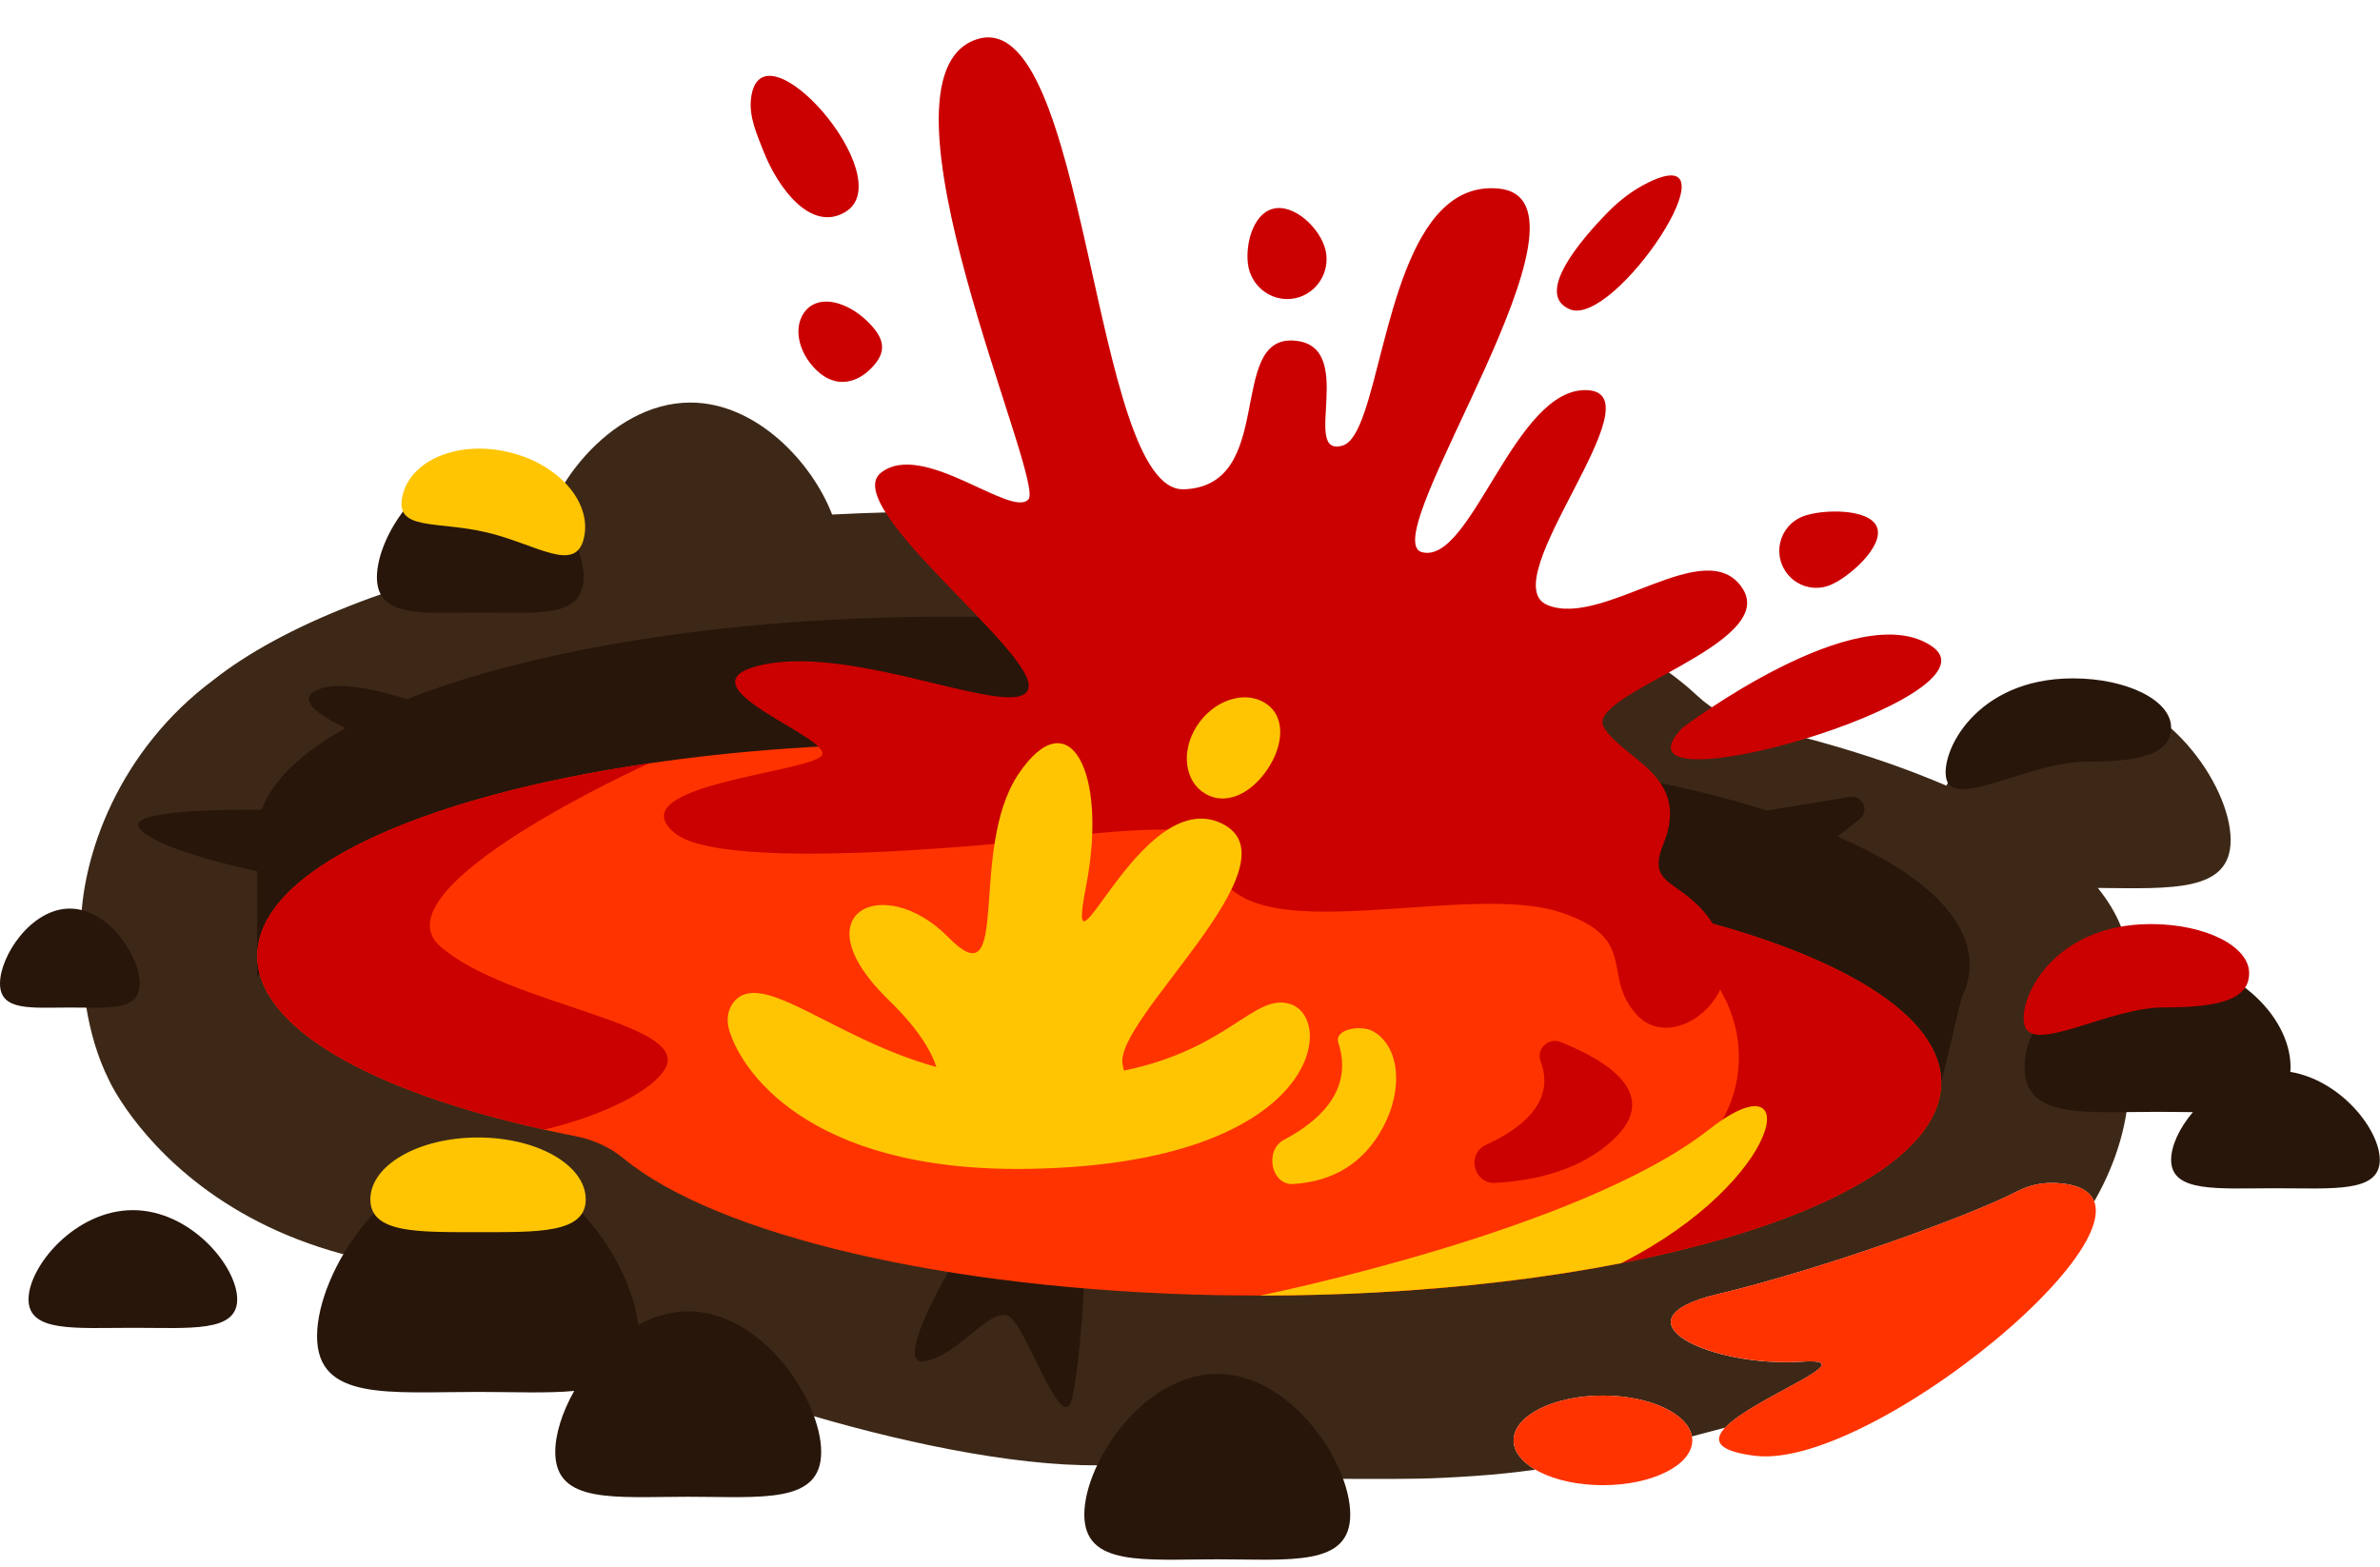
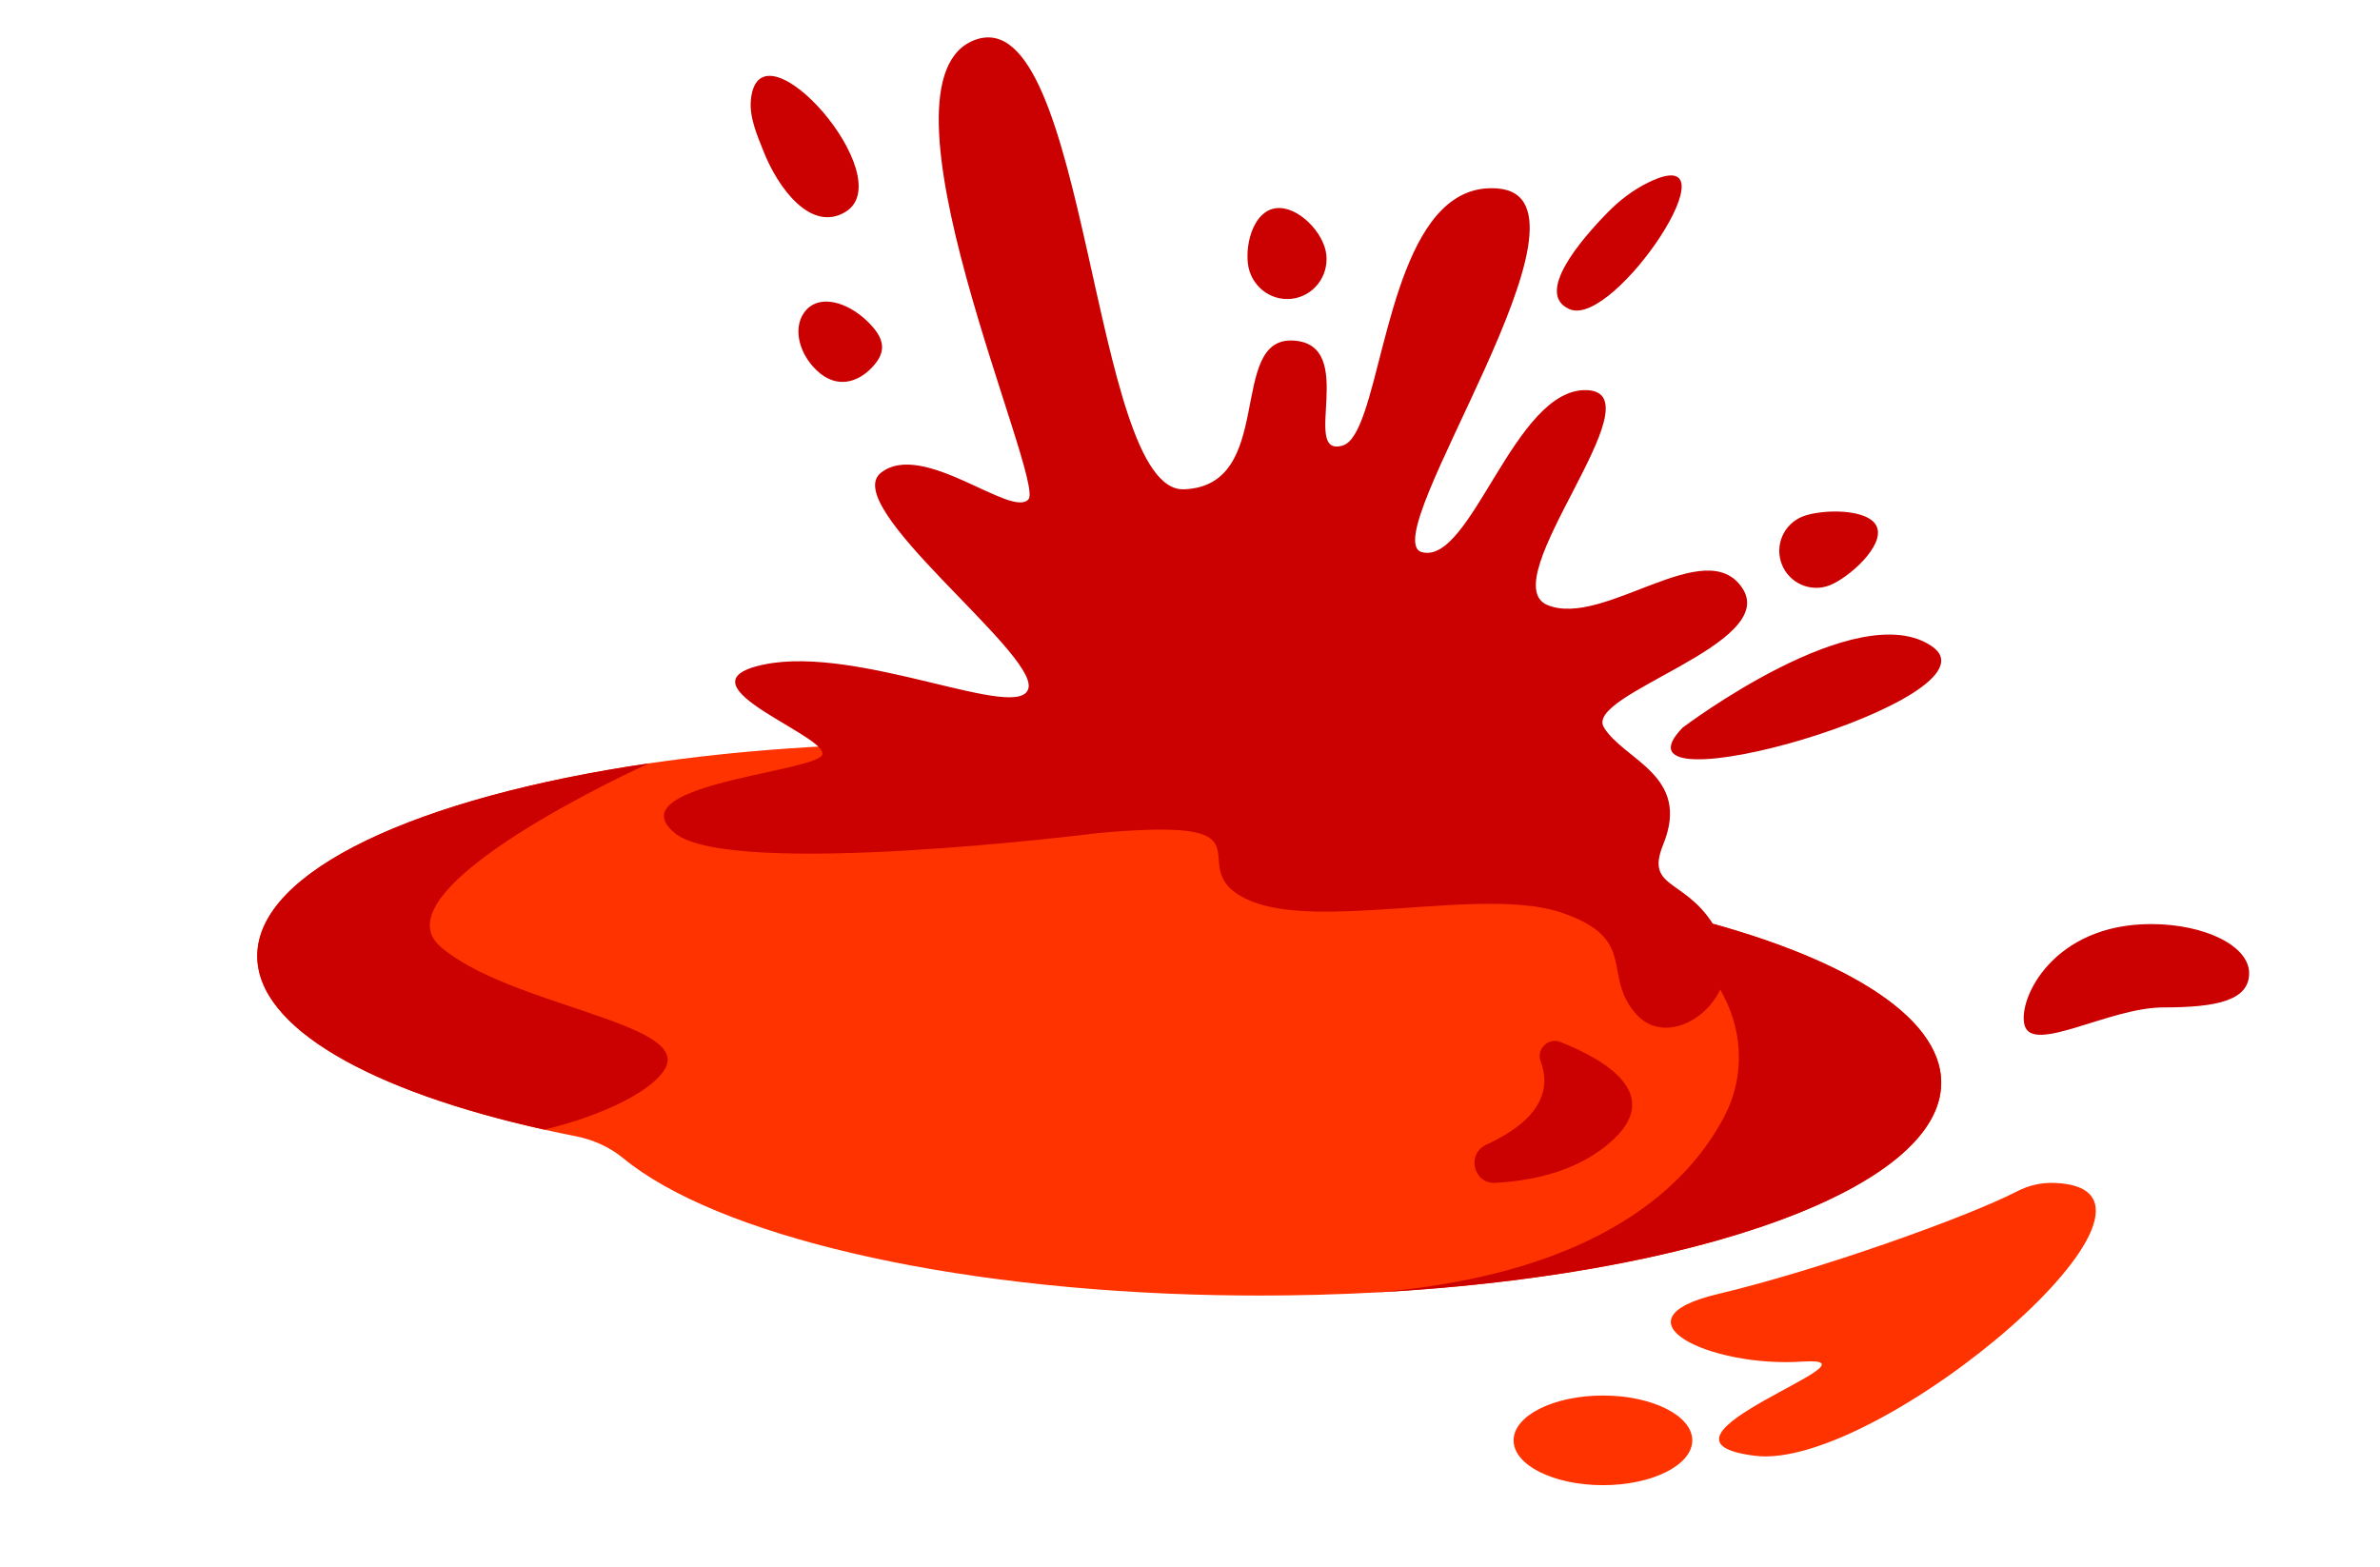
<svg xmlns="http://www.w3.org/2000/svg" height="313.6" preserveAspectRatio="xMidYMid meet" version="1.0" viewBox="0.0 -7.5 476.3 313.6" width="476.3" zoomAndPan="magnify">
  <g id="change1_1">
-     <path d="M419.83,170.2c4.04,5.01,6.22,10.29,6.22,15.76c0,1.95,1.22,7.04-0.04,19.93c0.03,0.95,0.04,1.93,0.04,2.93 c0,7.72-2.29,16.01-6.95,24.13c-0.84-2.18-3.33-3.54-7.93-3.71c-2.59-0.1-5.15,0.48-7.45,1.67c-10.19,5.25-39.9,15.83-59.93,20.57 c-21.69,5.13-1.52,14.74,16.88,13.52c12.95-0.86-9.8,7.22-15.42,13.21c-2.22,0.58-4.44,1.17-6.66,1.75 c-0.81-4.58-8.46-8.17-17.8-8.17c-9.87,0-17.88,4.02-17.88,8.97c0,2.24,1.65,4.28,4.35,5.86c-3.89,0.54-7.93,0.97-12.17,1.26 c-9.55,0.64-12.71,0.59-22.73,0.59c-3.68,0-7.34-0.04-10.96-0.13h-0.09c-13.29-0.33-26.16-1.25-38.47-2.7c0,0,0,0-0.01,0 c-32.3,1.68-92.94-18.04-109.86-30.45c-16.92-12.41-25.3-5.98-46.82-12.41c-24.59-7.35-37-22.38-41.81-29.72 c-0.03-0.05-0.06-0.09-0.09-0.14c-0.11-0.17-0.22-0.34-0.32-0.5c-0.11-0.17-0.21-0.34-0.32-0.51c-0.13-0.22-0.26-0.42-0.38-0.62 c-0.02-0.03-0.03-0.05-0.05-0.08c-0.89-1.5-1.29-2.38-1.29-2.38h0c-4.88-9.71-5.71-20.63-5.71-30.22c0-14.96,7.74-36.07,26.59-50.08 c13.75-10.84,36.75-19.87,65.42-25.84c0.32-11.22,13.61-29.63,29.97-29.63c13.16,0,24.33,11.91,28.37,22.41 c7.46-0.38,15.07-0.59,22.82-0.59c68.65,0,127.24,15.29,150.27,36.81c3.24,3.03,7.12,5.02,11.24,5.93c4.82,1.08,9.47,2.25,13.93,3.5 c9.09,2.55,17.37,5.44,24.72,8.61c4.89-9.56,15.1-19.15,26.91-19.15c16.56,0,29.99,18.87,29.99,30.04 C446.41,171.01,434.79,170.34,419.83,170.2z" fill="#3D2817" />
-   </g>
+     </g>
  <g id="change2_1">
-     <path d="M394.17,185.55c0,2.26-0.55,4.48-1.6,6.65l-4.09,16.97l-3.26-8.16c-10.79,8.98-30.72,16.55-56.2,21.58 c-15,2.96-31.92,5.04-50.04,6.01c-7.61,0.41-15.43,0.62-23.41,0.62c-2.93,0-5.85-0.03-8.73-0.08h-0.07 c-55.37-1.1-101.91-12.44-120.78-28.07c-2.79-2.31-6.14-3.84-9.69-4.54c-2.18-0.43-4.31-0.88-6.41-1.35 c-22.24-4.98-39.62-11.97-49.45-20.14l-8.97,13.01v-21.17c-5.53-1.2-20.24-4.7-23.51-8.52c-3.09-3.61,15.48-3.88,24.41-3.81 c2.13-5.88,7.97-11.41,16.77-16.34c-5-2.39-10.03-5.64-5.7-7.64c4.07-1.87,11.82-0.13,18.03,1.85c13.24-5.25,30.24-9.52,49.73-12.4 c17.87-2.65,37.82-4.12,58.85-4.12c59.2,0,109.72,11.69,129.58,28.15c2.79,2.31,6.14,3.84,9.69,4.54c4.16,0.83,8.17,1.72,12.01,2.67 c4.3,1.07,8.4,2.22,12.27,3.44l16.62-2.72c2.55-0.42,3.98,2.83,1.96,4.43l-4.43,3.5C384.37,167.11,394.17,175.97,394.17,185.55z M137.74,254.93c-3.54,0-6.92,1.03-10.01,2.74c-1.47-13.15-15.26-32.79-32.07-32.79c-17.79,0-32.21,22-32.21,35.03 c0,13.02,14.42,11.15,32.21,11.15c7.22,0,13.88,0.31,19.25-0.2c-2.4,4.25-3.79,8.65-3.79,12.22c0,10.47,11.92,8.96,26.61,8.96 c14.7,0,26.61,1.5,26.61-8.96S152.44,254.93,137.74,254.93z M243.61,267.45c-14.7,0-26.61,17.68-26.61,28.15 c0,10.47,11.92,8.96,26.61,8.96s26.61,1.5,26.61-8.96C270.22,285.13,258.31,267.45,243.61,267.45z M96.12,115.1 c11.42,0,20.69,1.19,20.69-7.07S107.55,85.8,96.12,85.8s-20.69,13.96-20.69,22.22S84.7,115.1,96.12,115.1z M13.98,194.13 c7.72,0,13.98,0.8,13.98-4.78s-6.26-15.02-13.98-15.02C6.26,174.32,0,183.76,0,189.34S6.26,194.13,13.98,194.13z M458.36,207.01 c0.02-0.31,0.04-0.63,0.04-0.96c0-10.47-11.92-21.81-26.61-21.81s-26.61,11.35-26.61,21.81c0,10.47,11.92,8.96,26.61,8.96 c2.45,0,4.81,0.04,7.06,0.06c-2.73,3.21-4.35,6.78-4.35,9.54c0,6.64,9.35,5.69,20.88,5.69c11.53,0,20.88,0.95,20.88-5.69 C476.25,218.57,468.47,208.71,458.36,207.01z M26.59,234.68c-11.53,0-20.88,11.22-20.88,17.86c0,6.64,9.35,5.69,20.88,5.69 s20.88,0.95,20.88-5.69C47.47,245.9,38.12,234.68,26.59,234.68z M417.33,144.94c10.85,0,17.16-1.44,17.16-6.86s-8.8-9.82-19.65-9.82 c-19.56,0-26.68,14.97-25.3,20.21C391.1,154.39,406.48,144.94,417.33,144.94z M185.17,264.92c6.67-1.28,13.09-10.9,16.68-9.04 c3.59,1.86,11.04,25.47,12.83,15.97c1.4-7.39,2.02-17.44,2.23-21.53c-9.49-0.79-18.57-1.9-27.12-3.28 C188.43,249.39,178.96,266.11,185.17,264.92z" fill="#28160B" />
-   </g>
+     </g>
  <g id="change3_1">
    <path d="M388.49,209.17c0,15.23-25.59,28.59-64.06,36.13c-14.75,2.88-31.39,4.91-49.21,5.86 c-7.49,0.4-15.17,0.61-23.02,0.61c-2.88,0-5.75-0.03-8.59-0.08h-0.07c-54.45-1.07-100.22-12.13-118.77-27.37 c-2.74-2.26-6.04-3.74-9.53-4.43c-2.14-0.42-4.24-0.86-6.3-1.32c-34.76-7.71-57.45-20.4-57.45-34.74 c0-17.06,32.08-31.77,78.41-38.56c17.57-2.58,37.19-4.02,57.88-4.02c58.22,0,107.9,11.4,127.43,27.46c2.74,2.26,6.04,3.74,9.53,4.43 c4.09,0.81,8.03,1.68,11.81,2.61C368.18,183.52,388.49,195.61,388.49,209.17z M411.16,229.23c-2.59-0.1-5.15,0.48-7.45,1.67 c-10.19,5.25-39.9,15.83-59.93,20.57c-21.69,5.13-1.52,14.74,16.88,13.52c18.41-1.22-35.34,15.62-9.44,18.85 C376.06,286.95,442.59,230.39,411.16,229.23z M320.79,271.78c-9.87,0-17.88,4.02-17.88,8.97c0,4.96,8,8.97,17.88,8.97 c9.87,0,17.88-4.02,17.88-8.97C338.66,275.8,330.66,271.78,320.79,271.78z" fill="#F30" />
  </g>
  <g id="change4_1">
    <path d="M308.32,204.89c-0.93-2.44,1.55-4.82,3.98-3.85c9.04,3.58,20.53,10.41,10.37,19.7 c-6.47,5.92-15.31,8.02-23.4,8.48c-4.4,0.25-5.84-5.8-1.84-7.63C309.41,216.11,310.13,209.64,308.32,204.89z M348.74,110.28 c-7.28-11.25-27.79,7.94-39.04,3.31c-11.25-4.63,22.5-42.34,7.94-43.01c-14.56-0.66-23.15,35.07-33.08,32.42 c-9.92-2.65,38.37-70.79,15.22-72.78C281.35,28.65,278,60.6,273.07,74.96c-1.26,3.68-2.63,6.21-4.39,6.71 c-8.6,2.5,3.31-20.35-9.92-21.02c-13.23-0.66-3.31,29.11-21.83,29.77c-18.53,0.66-19.18-97.92-41.68-89.98 c-22.49,7.94,13.89,87.99,10.59,91.96c-3.31,3.97-21.17-11.91-29.54-5.29c-8.37,6.62,30.86,35.72,29.54,43 c-1.33,7.28-33.74-8.6-52.93-4.63c-19.18,3.97,15.88,15.21,11.25,18.52s-40.36,5.96-29.11,15.22c11.24,9.26,84.68,0,84.68,0 c4.05-0.37,7.41-0.58,10.21-0.66c9.17-0.26,12.19,0.95,13.28,2.86c1.65,2.91-1.19,7.47,6.29,11.03c5.75,2.74,14.78,2.76,24.52,2.21 h0.01c13.8-0.77,29.01-2.67,38.32,0.43c4.84,1.62,7.47,3.41,8.98,5.36h0.01c3.47,4.44,1.17,9.63,6.23,15.15 c7.28,7.94,22.49-3.97,16.54-15.88c-5.95-11.91-15.15-8.68-11.26-18.24c5.64-13.86-7.92-16.83-11.89-23.44 S356.01,121.53,348.74,110.28z M329.91,29c-3.05,1.49-5.77,3.56-8.14,5.98c-5.34,5.45-14.77,16.39-7.62,19.41 C323.11,58.19,348.48,19.94,329.91,29z M150.3,12.23c-0.43,3.66,1.19,7.2,2.47,10.47c2.87,7.36,9.52,16.41,16.44,12.2 C180.44,28.06,152.19-4.05,150.3,12.23z M360.79,95.85c-3.81,1.49-5.69,5.78-4.2,9.58c1.49,3.81,5.78,5.69,9.58,4.2 s10.95-7.83,9.46-11.64C374.15,94.19,364.6,94.36,360.79,95.85z M161.44,54.43c-2.84,2.98-1.93,8.44,2.01,12.2s8.18,2.43,11.02-0.55 c2.84-2.98,2.95-5.62-0.99-9.38C169.53,52.95,164.27,51.46,161.44,54.43z M249.73,45.19c0.49,4.41,4.4,7.59,8.74,7.11 c4.33-0.48,7.45-4.45,6.96-8.86s-5.68-9.76-10.01-9.28C251.08,34.64,249.24,40.78,249.73,45.19z M88.15,181.95 c-13.45-11.66,40.99-36.35,41.74-36.69c-46.33,6.8-78.41,21.51-78.41,38.56c0,14.34,22.69,27.03,57.45,34.74 c12.1-2.87,22.12-8.04,24.31-12.45C137.72,197.08,101.69,193.69,88.15,181.95z M336.54,175.72l8.48,16.25 c3.86,7.41,4.01,16.25,0.2,23.69c-6.91,13.47-24.62,31.79-70.01,35.5c64.31-3.42,113.27-20.92,113.27-41.99 C388.49,195.61,368.18,183.52,336.54,175.72z M430.46,177.43c-19.56,0-26.68,14.97-25.3,20.21c1.56,5.92,16.94-3.53,27.79-3.53 c10.85,0,17.16-1.44,17.16-6.86C450.11,181.83,441.32,177.43,430.46,177.43z M386.68,121.88c-14.84-10.34-49.94,16.24-49.94,16.24 C319.61,155.7,401.52,132.22,386.68,121.88z" fill="#CB0000" />
  </g>
  <g id="change4_2">
-     <path d="M252.19,251.77c-2.88,0-5.75-0.03-8.59-0.08C246.22,251.67,249.08,251.69,252.19,251.77z" fill="#CB0000" />
-   </g>
+     </g>
  <g id="change5_1">
-     <path d="M117.22,232.53c0,6.84-9.65,6.55-21.55,6.55s-21.55,0.29-21.55-6.55c0-6.84,9.65-12.39,21.55-12.39 S117.22,225.69,117.22,232.53z M97.34,99.03c10.02,2.36,17.83,8.34,19.51,1.17c1.68-7.16-5.07-14.88-15.1-17.23 c-10.02-2.36-19.51,1.54-21.19,8.7C78.88,98.83,87.32,96.67,97.34,99.03z M256.96,220.6c-4,2.12-2.55,9.14,1.84,8.85 c8.09-0.52,14.08-4.19,17.9-11.22c4.37-8.04,3.24-16.5-1.94-19.36c-2.34-1.29-7.84-0.49-6.91,2.35 C269.66,206.73,268.94,214.25,256.96,220.6z M240.51,150.87c3.84,2.92,8.9,1.21,12.54-3.57s4.49-10.84,0.64-13.76 c-3.84-2.92-9.91-1.41-13.55,3.37S236.66,147.95,240.51,150.87z M258.11,193.4c-7.18-2.13-12.22,9.07-33.19,13.35 c-0.07-0.36-0.14-0.71-0.23-1.07c-2.23-8.91,36.07-40.73,19.71-48.43c-16.36-7.7-31.59,35.91-27.08,12.78 c4.51-23.13-3.38-37.79-13.54-22.56c-10.15,15.23-1.13,45.69-14,32.6c-12.87-13.09-30.01-4.96-11.96,12.53 c5.62,5.45,8.41,9.89,9.58,13.43c-20.46-5.62-34.93-19.7-40.48-13.09c-1.23,1.47-1.57,3.49-1.08,5.35 c2.03,7.77,15.23,28.82,59.9,28.13C264.11,225.51,267.58,196.21,258.11,193.4z M342,218.56c-25.95,20.35-89.8,33.21-89.8,33.21 c7.85,0,15.53-0.21,23.02-0.61c17.82-0.95,34.46-2.98,49.21-5.86C357.14,228.73,361.41,203.32,342,218.56z" fill="#FFC503" />
-   </g>
+     </g>
</svg>